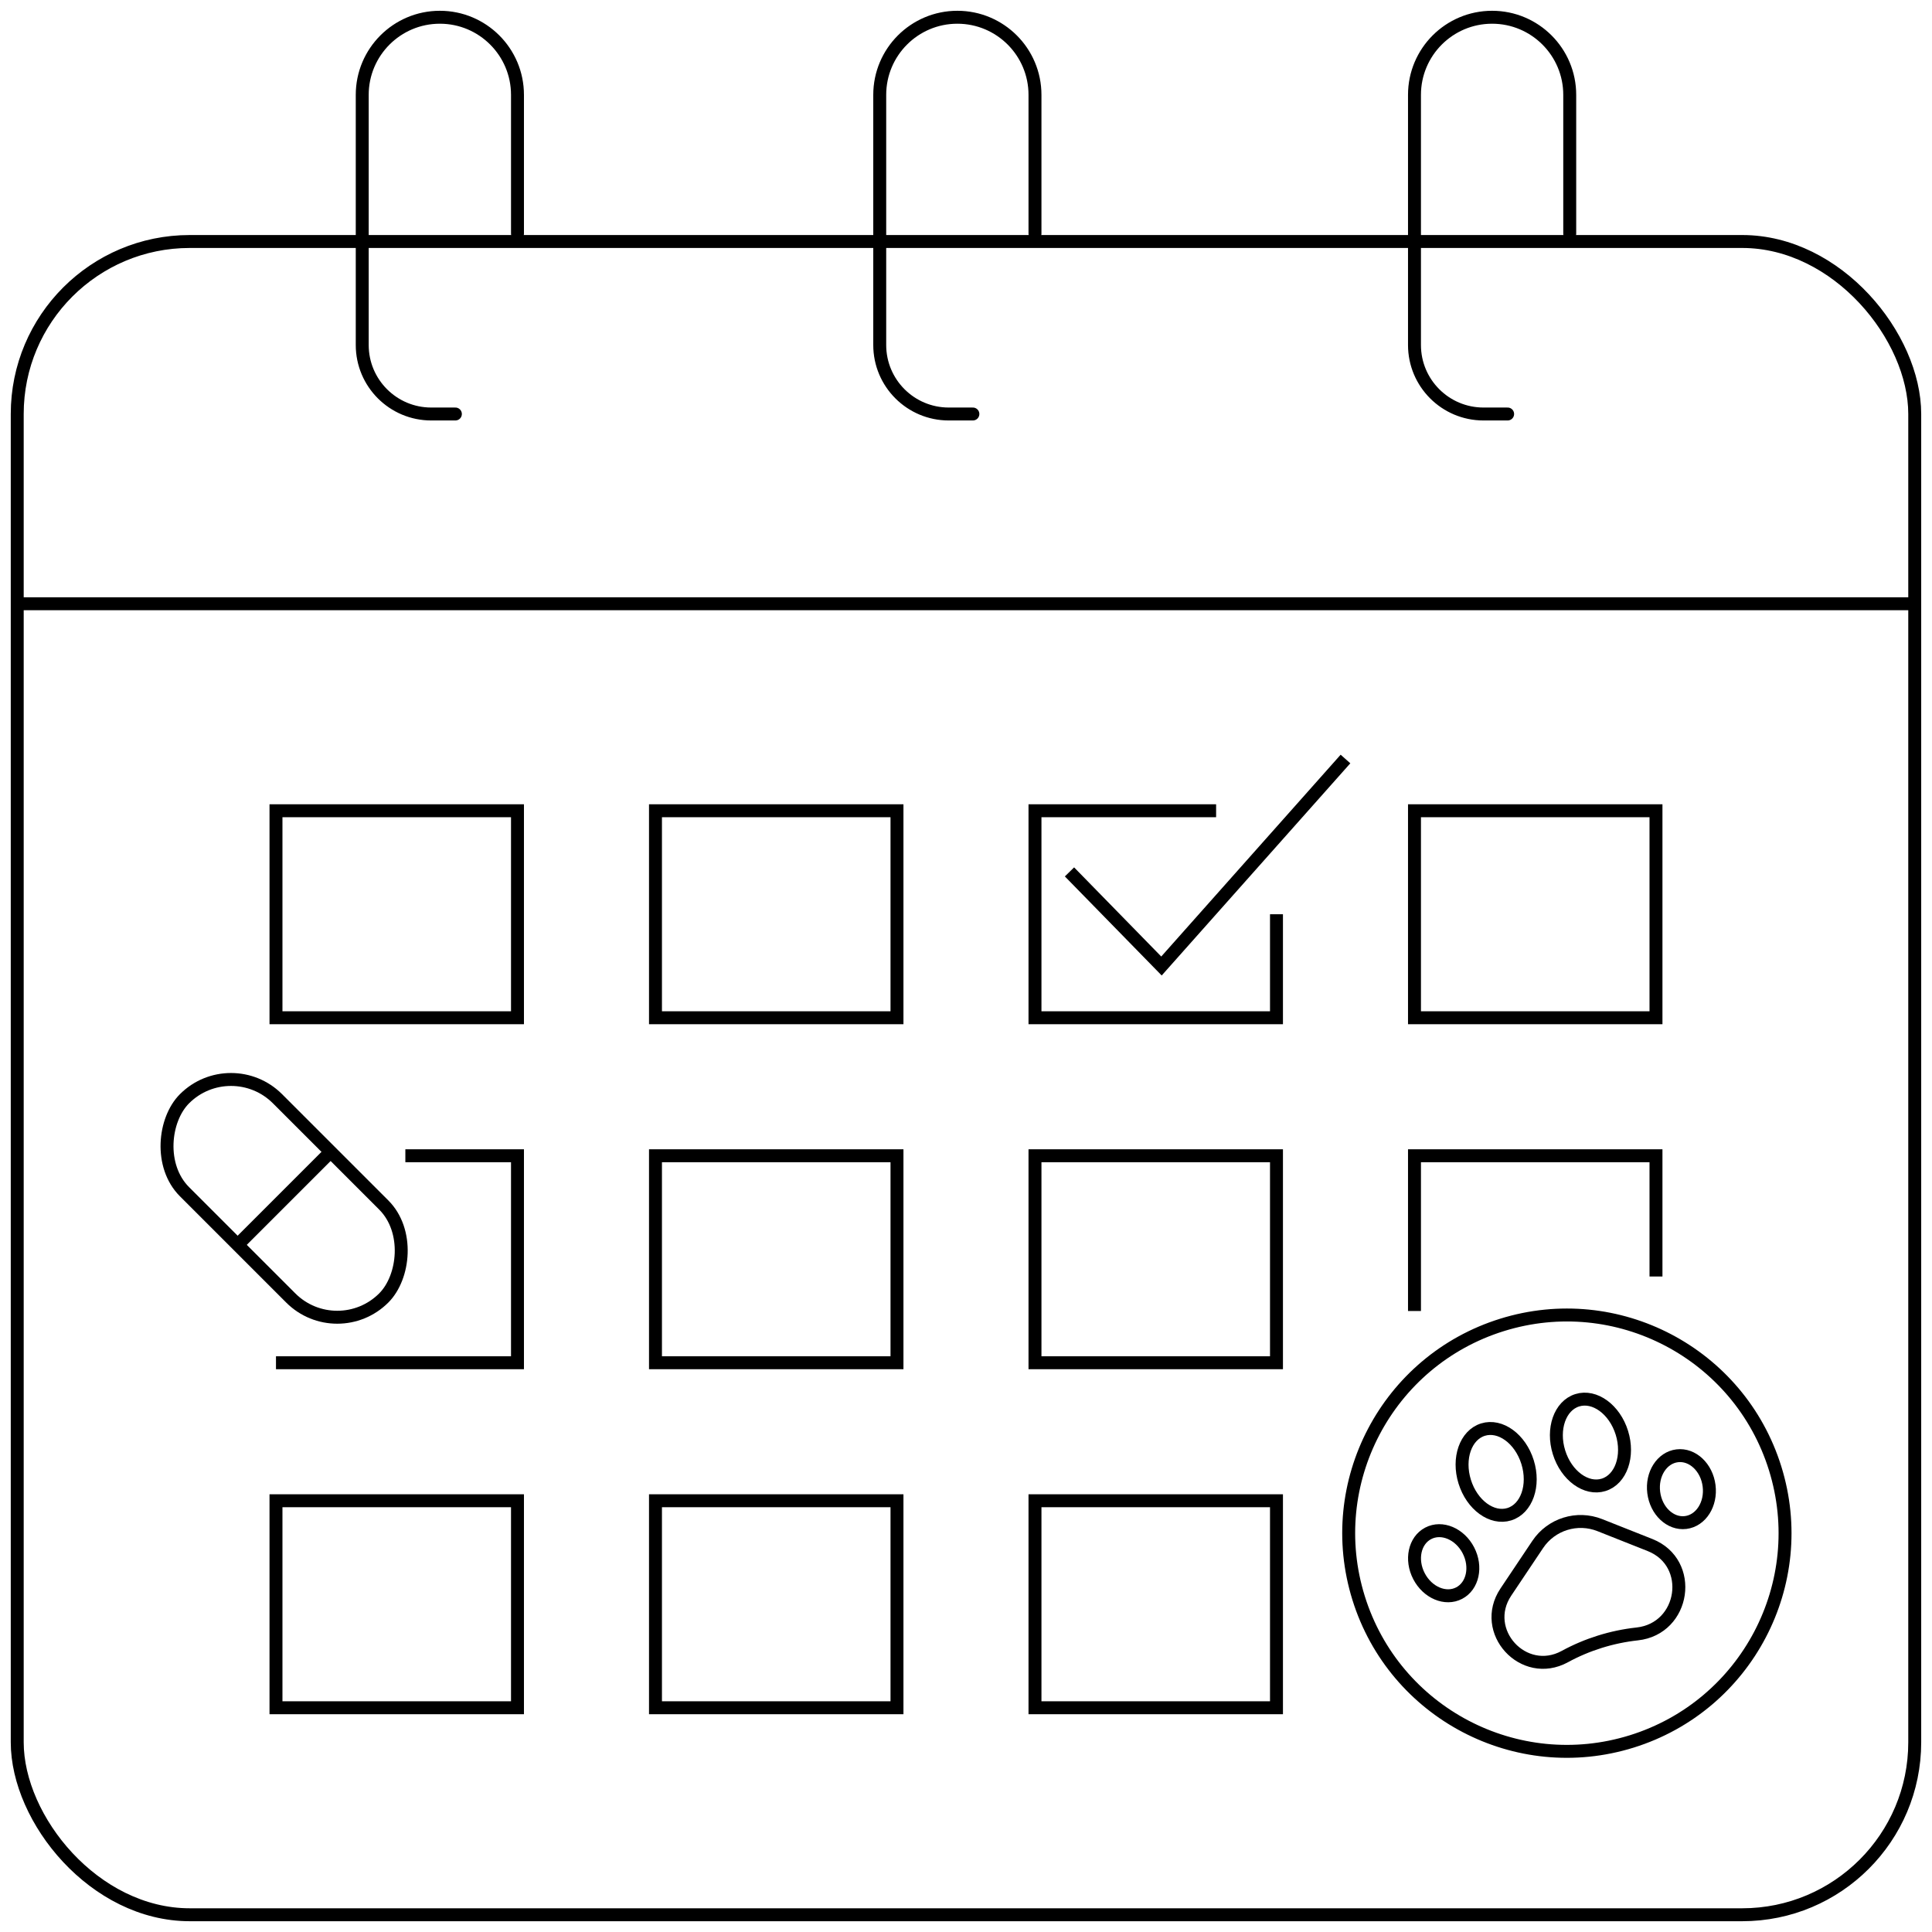
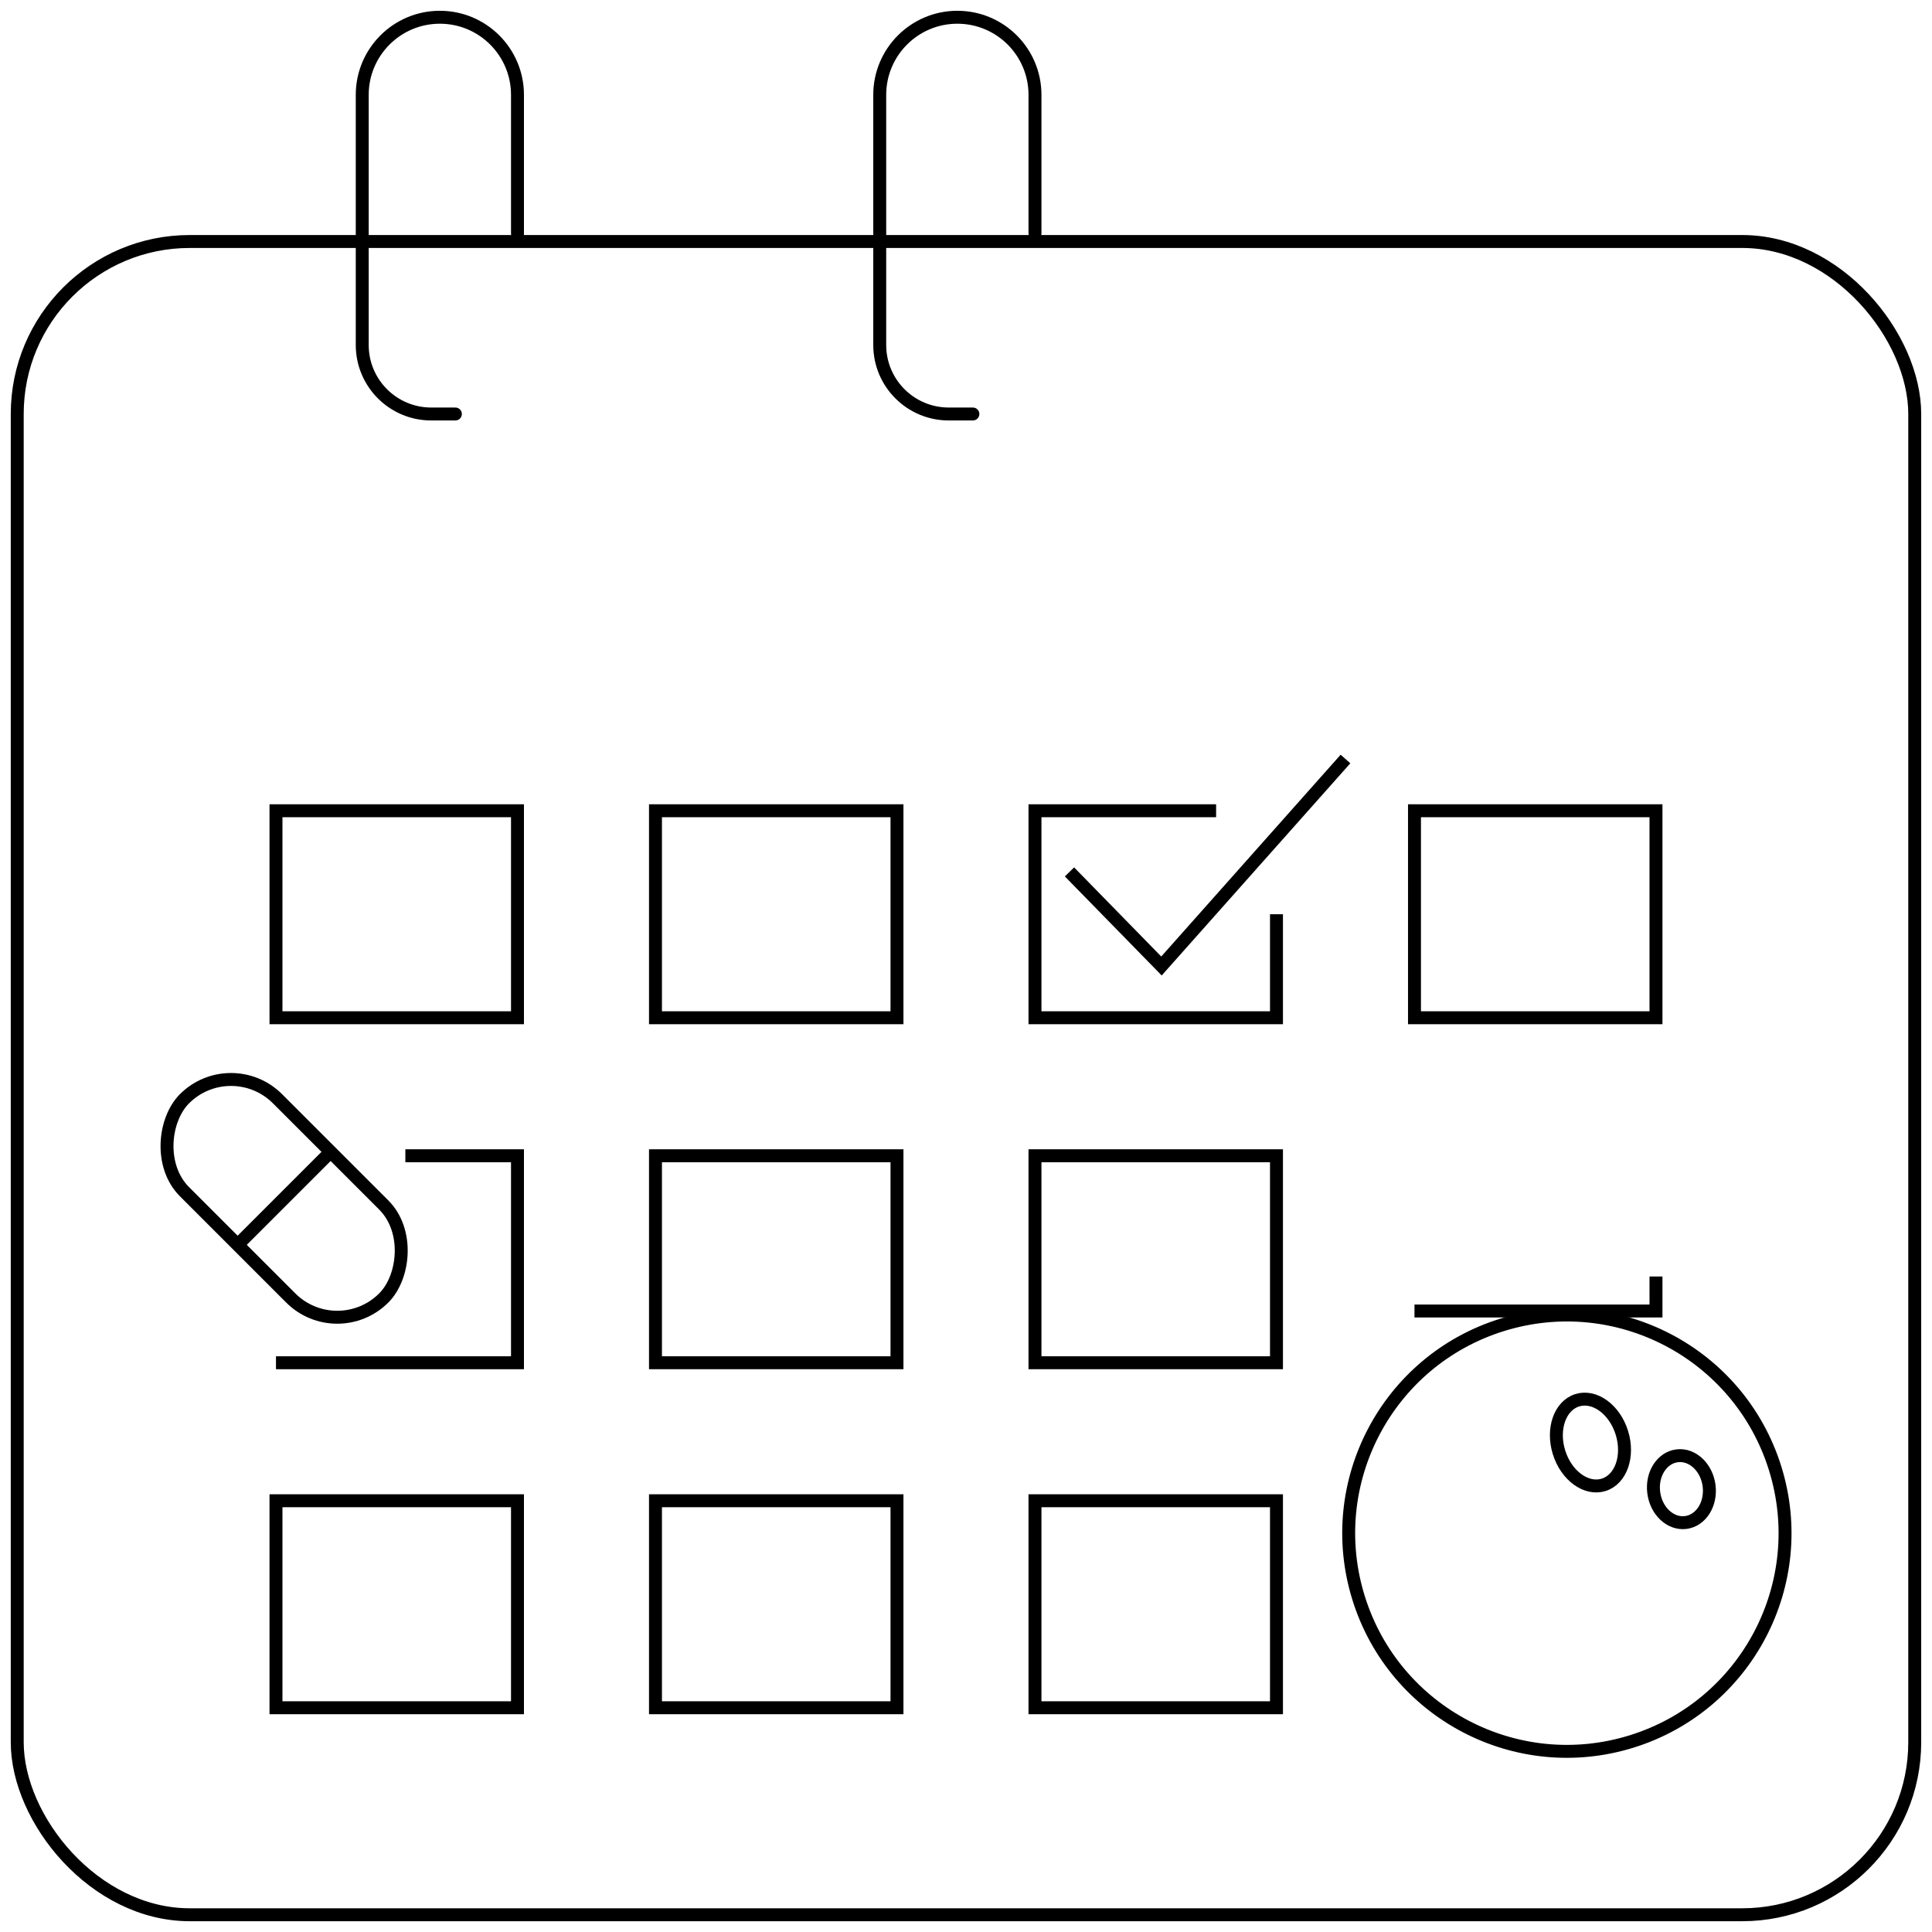
<svg xmlns="http://www.w3.org/2000/svg" fill="none" viewBox="0 0 112 112" height="112" width="112">
  <rect stroke-width="0.75" stroke="black" transform="rotate(-135 19.551 77.94)" rx="3.811" height="7.623" width="16.334" y="77.94" x="19.551" />
  <path stroke-width="0.75" stroke="black" d="M13.776 72.165L19.166 66.775" />
  <rect stroke-width="0.75" stroke="black" rx="10" height="97" width="110" y="14" x="0.999" />
-   <path stroke-width="0.75" stroke="black" d="M111.001 35L0.999 35" />
  <path stroke-linecap="round" stroke-width="0.75" stroke="black" d="M29.999 13.546V5.5C29.999 3.015 27.984 1 25.499 1V1C23.014 1 20.999 3.015 20.999 5.5V20C20.999 22.209 22.79 24 24.999 24H26.399" />
-   <path stroke-linecap="round" stroke-width="0.75" stroke="black" d="M90.999 13.546V5.5C90.999 3.015 88.984 1 86.499 1V1C84.014 1 81.999 3.015 81.999 5.5V20C81.999 22.209 83.79 24 85.999 24H87.399" />
  <path stroke-linecap="round" stroke-width="0.75" stroke="black" d="M59.999 13.546V5.5C59.999 3.015 57.984 1 55.499 1V1C53.014 1 50.999 3.015 50.999 5.5V20C50.999 22.209 52.79 24 54.999 24H56.399" />
  <path stroke-width="0.75" stroke="black" d="M61.999 50.545L67.332 56L77.999 44" />
  <rect stroke-width="0.75" stroke="black" height="12" width="14" y="47" x="15.999" />
  <path stroke-width="0.75" stroke="black" d="M73.999 53V59H59.999V47H70.499" />
  <rect stroke-width="0.75" stroke="black" height="12" width="14" y="47" x="81.999" />
  <rect stroke-width="0.75" stroke="black" height="12" width="14" y="47" x="37.999" />
  <path stroke-width="0.75" stroke="black" d="M15.999 79H29.999V67H23.499" />
  <rect stroke-width="0.75" stroke="black" height="12" width="14" y="67" x="59.999" />
  <rect stroke-width="0.75" stroke="black" height="12" width="14" y="87" x="15.999" />
  <rect stroke-width="0.75" stroke="black" height="12" width="14" y="67" x="37.999" />
  <rect stroke-width="0.75" stroke="black" height="12" width="14" y="87" x="59.999" />
-   <path stroke-width="0.75" stroke="black" d="M81.999 76V67H95.999V74" />
+   <path stroke-width="0.75" stroke="black" d="M81.999 76H95.999V74" />
  <rect stroke-width="0.75" stroke="black" height="12" width="14" y="87" x="37.999" />
-   <ellipse stroke-width="0.75" stroke="black" transform="rotate(-17.299 86.733 85.328)" ry="2.568" rx="1.908" cy="85.328" cx="86.733" />
-   <ellipse stroke-width="0.75" stroke="black" transform="matrix(0.886 -0.464 0.461 0.888 81.361 89.64)" ry="1.95" rx="1.616" cy="1.95" cx="1.616" />
  <ellipse stroke-width="0.75" stroke="black" transform="matrix(-0.993 0.121 0.125 0.992 98.834 84.198)" ry="1.95" rx="1.616" cy="1.95" cx="1.616" />
  <ellipse stroke-width="0.75" stroke="black" transform="rotate(-17.299 92.2 83.626)" ry="2.568" rx="1.908" cy="83.626" cx="92.2" />
-   <path stroke-width="0.75" stroke="black" d="M89.143 89.534L87.296 92.294C85.781 94.56 88.319 97.339 90.713 96.034C92.009 95.328 93.441 94.881 94.909 94.721C97.684 94.419 98.249 90.596 95.653 89.567L92.742 88.413C91.428 87.892 89.929 88.359 89.143 89.534Z" />
  <circle stroke-width="0.75" stroke="black" transform="rotate(-17.299 90.833 88.88)" r="12.645" cy="88.88" cx="90.833" />
</svg>